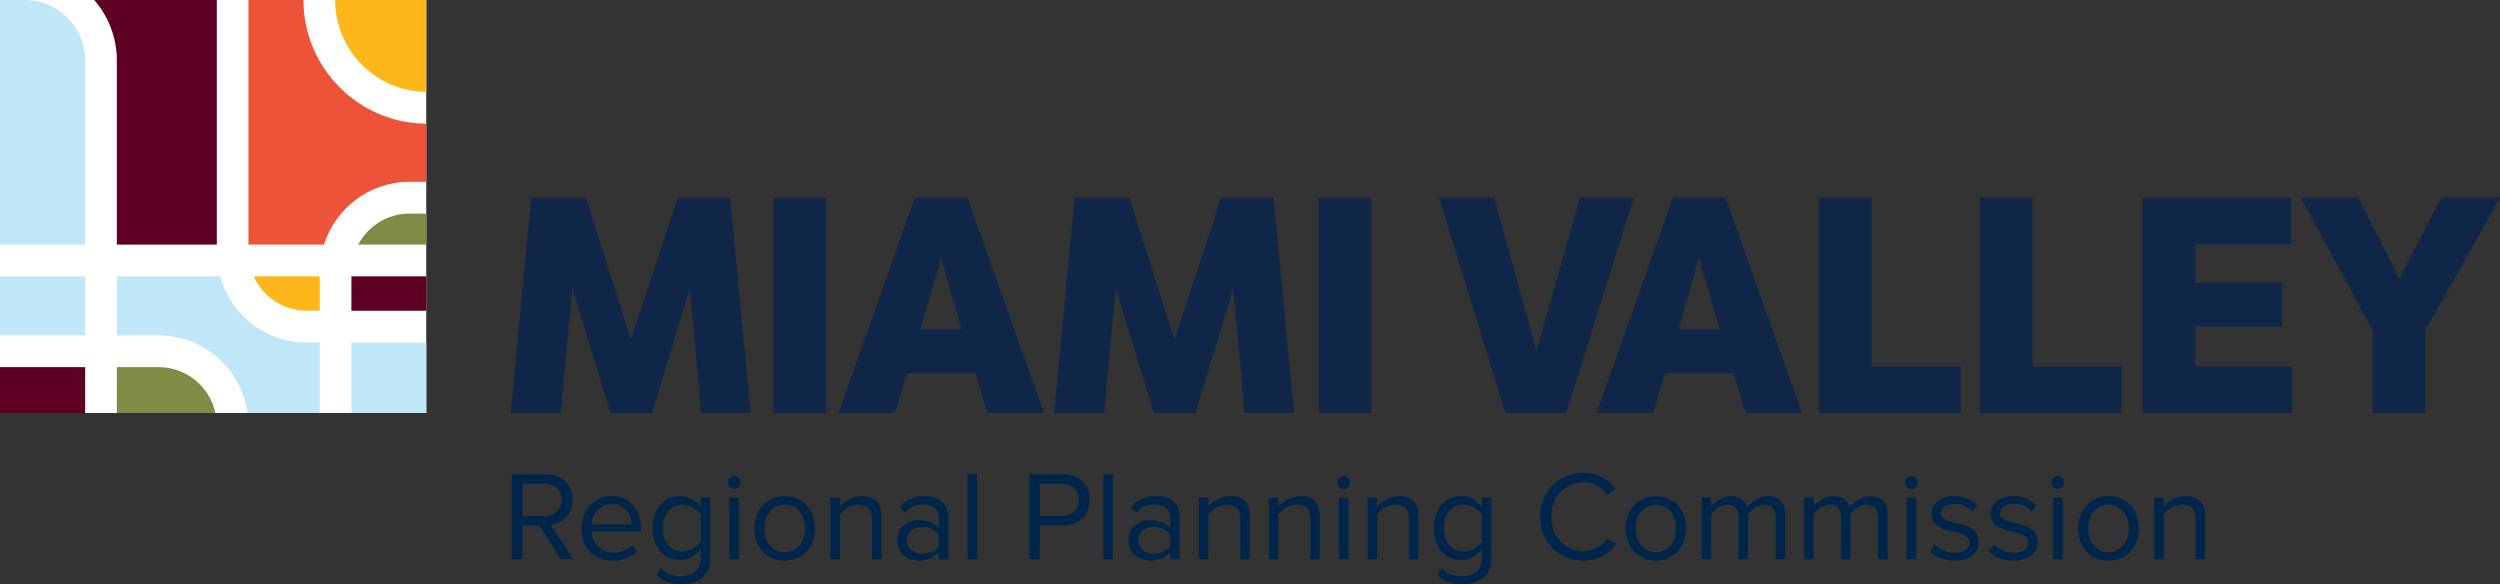
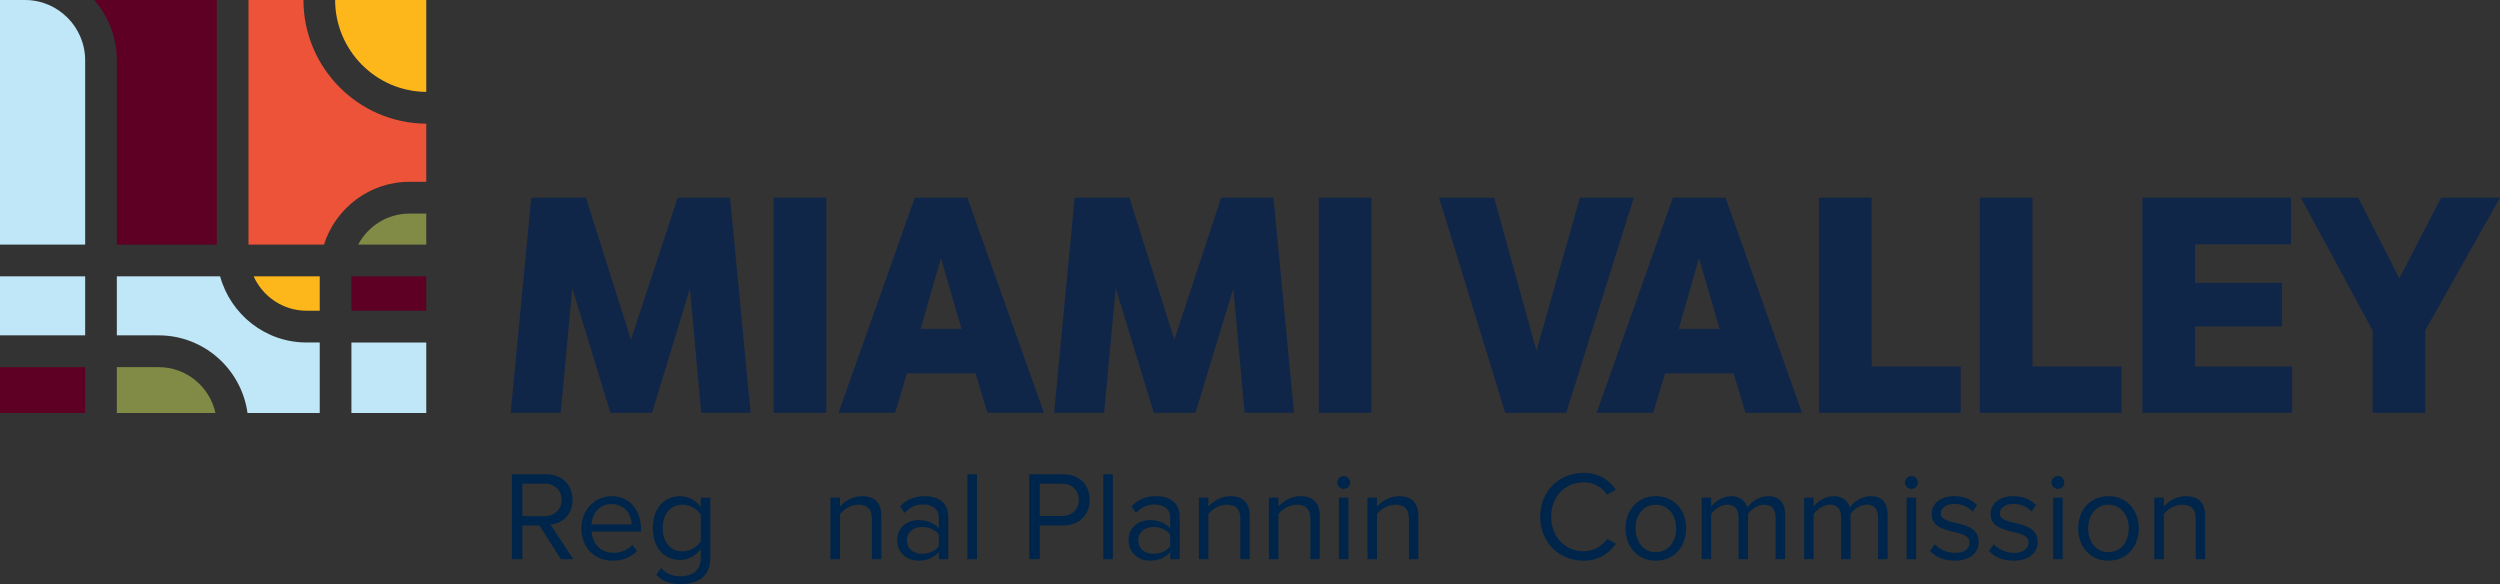
<svg xmlns="http://www.w3.org/2000/svg" version="1.1" x="0px" y="0px" width="214px" height="50px" viewBox="0 0 214 50" enable-background="new 0 0 214 50" xml:space="preserve">
  <rect x="0" y="0" width="214" height="50" fill="#333333" stroke="none" />
  <g>
    <path fill="#00254A" d="M48.009,47.865l-1.835-2.887h-1.455v2.887h-0.901V40.598h2.91   c1.325,0,2.281,0.849,2.281,2.189c0,1.308-0.901,2.027-1.89,2.114l1.955,2.964   H48.009z M48.074,42.787c0-0.828-0.597-1.384-1.455-1.384h-1.9v2.778h1.9   C47.477,44.182,48.074,43.605,48.074,42.787z" />
    <path fill="#00254A" d="M49.768,45.228c0-1.525,1.086-2.756,2.585-2.756   c1.586,0,2.52,1.242,2.52,2.822v0.207h-4.236   c0.065,0.991,0.749,1.819,1.879,1.819c0.608,0,1.205-0.24,1.629-0.675   l0.391,0.534c-0.532,0.523-1.238,0.817-2.085,0.817   C50.887,47.995,49.768,46.873,49.768,45.228z M52.342,43.147   c-1.118,0-1.672,0.948-1.716,1.743h3.443   C54.058,44.117,53.537,43.147,52.342,43.147z" />
    <path fill="#00254A" d="M56.175,49.205l0.413-0.588c0.435,0.512,0.956,0.708,1.705,0.708   c0.869,0,1.694-0.425,1.694-1.536v-0.795c-0.391,0.534-1.032,0.937-1.77,0.937   c-1.369,0-2.335-1.024-2.335-2.724c0-1.689,0.956-2.734,2.335-2.734   c0.706,0,1.347,0.349,1.77,0.926v-0.795h0.815v5.186   C60.802,49.455,59.575,50,58.293,50C57.413,50,56.805,49.825,56.175,49.205z    M59.987,46.35v-2.309c-0.293-0.447-0.923-0.839-1.564-0.839   c-1.064,0-1.694,0.839-1.694,2.004c0,1.155,0.63,1.994,1.694,1.994   C59.064,47.2,59.694,46.808,59.987,46.35z" />
-     <path fill="#00254A" d="M62.289,41.306c0-0.306,0.25-0.556,0.554-0.556   c0.304,0,0.543,0.25,0.543,0.556c0,0.305-0.239,0.544-0.543,0.544   C62.539,41.85,62.289,41.611,62.289,41.306z M62.43,47.865v-5.262h0.815v5.262   H62.43z" />
-     <path fill="#00254A" d="M64.57,45.228c0-1.525,0.999-2.756,2.596-2.756   c1.597,0,2.596,1.231,2.596,2.756c0,1.525-0.999,2.767-2.596,2.767   C65.569,47.995,64.57,46.753,64.57,45.228z M68.903,45.228   c0-1.068-0.619-2.026-1.738-2.026c-1.118,0-1.738,0.959-1.738,2.026   c0,1.079,0.619,2.037,1.738,2.037C68.284,47.265,68.903,46.306,68.903,45.228z" />
    <path fill="#00254A" d="M74.637,47.865v-3.443c0-0.937-0.478-1.22-1.184-1.22   c-0.641,0-1.238,0.392-1.553,0.817v3.846h-0.815v-5.262h0.815v0.763   c0.369-0.447,1.086-0.894,1.879-0.894c1.086,0,1.661,0.556,1.661,1.7v3.694   H74.637z" />
    <path fill="#00254A" d="M80.36,47.865v-0.6c-0.423,0.48-1.032,0.73-1.738,0.73   c-0.88,0-1.824-0.599-1.824-1.743c0-1.187,0.934-1.732,1.824-1.732   c0.717,0,1.314,0.229,1.738,0.708v-0.948c0-0.697-0.565-1.1-1.325-1.1   c-0.63,0-1.14,0.218-1.607,0.73l-0.38-0.566   c0.565-0.589,1.238-0.872,2.096-0.872c1.119,0,2.031,0.501,2.031,1.776v3.617   H80.36z M80.36,46.753v-1.002c-0.315-0.425-0.869-0.643-1.433-0.643   c-0.771,0-1.303,0.479-1.303,1.144c0,0.675,0.532,1.155,1.303,1.155   C79.491,47.407,80.045,47.189,80.36,46.753z" />
    <path fill="#00254A" d="M82.814,47.865V40.598h0.815v7.267H82.814z" />
    <path fill="#00254A" d="M88.102,47.865V40.598h2.91c1.455,0,2.27,1.002,2.27,2.189   c0,1.188-0.825,2.19-2.27,2.19h-2.009v2.887H88.102z M92.349,42.787   c0-0.817-0.587-1.384-1.444-1.384h-1.901v2.767h1.901   C91.762,44.171,92.349,43.605,92.349,42.787z" />
    <path fill="#00254A" d="M94.444,47.865V40.598h0.815v7.267H94.444z" />
    <path fill="#00254A" d="M100.167,47.865v-0.6c-0.423,0.48-1.032,0.73-1.738,0.73   c-0.879,0-1.824-0.599-1.824-1.743c0-1.187,0.934-1.732,1.824-1.732   c0.717,0,1.314,0.229,1.738,0.708v-0.948c0-0.697-0.565-1.1-1.325-1.1   c-0.63,0-1.14,0.218-1.607,0.73l-0.38-0.566   c0.565-0.589,1.238-0.872,2.096-0.872c1.119,0,2.031,0.501,2.031,1.776v3.617   H100.167z M100.167,46.753v-1.002c-0.315-0.425-0.869-0.643-1.433-0.643   c-0.771,0-1.303,0.479-1.303,1.144c0,0.675,0.532,1.155,1.303,1.155   C99.299,47.407,99.853,47.189,100.167,46.753z" />
    <path fill="#00254A" d="M106.173,47.865v-3.443c0-0.937-0.477-1.22-1.183-1.22   c-0.641,0-1.238,0.392-1.553,0.817v3.846h-0.815v-5.262h0.815v0.763   c0.369-0.447,1.086-0.894,1.879-0.894c1.086,0,1.661,0.556,1.661,1.7v3.694   H106.173z" />
    <path fill="#00254A" d="M112.167,47.865v-3.443c0-0.937-0.478-1.22-1.183-1.22   c-0.641,0-1.238,0.392-1.553,0.817v3.846h-0.814v-5.262h0.814v0.763   c0.369-0.447,1.086-0.894,1.879-0.894c1.086,0,1.661,0.556,1.661,1.7v3.694   H112.167z" />
    <path fill="#00254A" d="M114.469,41.306c0-0.306,0.25-0.556,0.554-0.556   c0.305,0,0.543,0.25,0.543,0.556c0,0.305-0.239,0.544-0.543,0.544   C114.719,41.85,114.469,41.611,114.469,41.306z M114.611,47.865v-5.262h0.814v5.262   H114.611z" />
    <path fill="#00254A" d="M120.605,47.865v-3.443c0-0.937-0.478-1.22-1.183-1.22   c-0.641,0-1.238,0.392-1.553,0.817v3.846h-0.814v-5.262h0.814v0.763   c0.369-0.447,1.086-0.894,1.879-0.894c1.086,0,1.661,0.556,1.661,1.7v3.694   H120.605z" />
-     <path fill="#00254A" d="M123.038,49.205l0.412-0.588c0.435,0.512,0.956,0.708,1.706,0.708   c0.869,0,1.694-0.425,1.694-1.536v-0.795c-0.391,0.534-1.032,0.937-1.77,0.937   c-1.368,0-2.335-1.024-2.335-2.724c0-1.689,0.956-2.734,2.335-2.734   c0.706,0,1.347,0.349,1.77,0.926v-0.795h0.814v5.186   c0,1.667-1.227,2.212-2.508,2.212C124.276,50,123.668,49.825,123.038,49.205z    M126.85,46.35v-2.309c-0.293-0.447-0.923-0.839-1.564-0.839   c-1.064,0-1.694,0.839-1.694,2.004c0,1.155,0.63,1.994,1.694,1.994   C125.926,47.2,126.557,46.808,126.85,46.35z" />
    <path fill="#00254A" d="M131.845,44.236c0-2.233,1.64-3.759,3.725-3.759   c1.281,0,2.172,0.61,2.748,1.438l-0.749,0.425   c-0.413-0.621-1.173-1.057-1.998-1.057c-1.586,0-2.791,1.209-2.791,2.952   c0,1.721,1.205,2.953,2.791,2.953c0.825,0,1.585-0.447,1.998-1.057l0.76,0.414   c-0.609,0.839-1.477,1.449-2.758,1.449   C133.485,47.995,131.845,46.47,131.845,44.236z" />
    <path fill="#00254A" d="M139.143,45.228c0-1.525,0.999-2.756,2.595-2.756   c1.596,0,2.596,1.231,2.596,2.756c0,1.525-1,2.767-2.596,2.767   C140.142,47.995,139.143,46.753,139.143,45.228z M143.476,45.228   c0-1.068-0.619-2.026-1.738-2.026c-1.119,0-1.738,0.959-1.738,2.026   c0,1.079,0.619,2.037,1.738,2.037C142.857,47.265,143.476,46.306,143.476,45.228z" />
    <path fill="#00254A" d="M151.99,47.865v-3.574c0-0.665-0.282-1.089-0.966-1.089   c-0.543,0-1.119,0.381-1.39,0.806v3.857h-0.814v-3.574   c0-0.665-0.272-1.089-0.967-1.089c-0.532,0-1.096,0.392-1.379,0.817v3.846h-0.814   v-5.262h0.814v0.763c0.228-0.338,0.923-0.894,1.705-0.894   c0.793,0,1.249,0.436,1.401,0.98c0.294-0.479,0.999-0.98,1.759-0.98   c0.956,0,1.466,0.534,1.466,1.591v3.802H151.99z" />
    <path fill="#00254A" d="M160.764,47.865v-3.574c0-0.665-0.282-1.089-0.966-1.089   c-0.543,0-1.119,0.381-1.39,0.806v3.857h-0.814v-3.574   c0-0.665-0.272-1.089-0.967-1.089c-0.532,0-1.096,0.392-1.379,0.817v3.846h-0.814   v-5.262h0.814v0.763c0.228-0.338,0.923-0.894,1.705-0.894   c0.793,0,1.249,0.436,1.401,0.98c0.294-0.479,0.999-0.98,1.759-0.98   c0.956,0,1.466,0.534,1.466,1.591v3.802H160.764z" />
    <path fill="#00254A" d="M163.066,41.306c0-0.306,0.25-0.556,0.554-0.556   c0.305,0,0.543,0.25,0.543,0.556c0,0.305-0.239,0.544-0.543,0.544   C163.316,41.85,163.066,41.611,163.066,41.306z M163.208,47.865v-5.262h0.814v5.262   H163.208z" />
    <path fill="#00254A" d="M165.206,47.167l0.413-0.589c0.348,0.403,1.01,0.752,1.727,0.752   c0.803,0,1.249-0.381,1.249-0.904c0-1.274-3.247-0.49-3.247-2.44   c0-0.828,0.695-1.515,1.944-1.515c0.901,0,1.532,0.338,1.944,0.763l-0.38,0.566   c-0.315-0.381-0.879-0.665-1.564-0.665c-0.717,0-1.162,0.36-1.162,0.828   c0,1.144,3.247,0.392,3.247,2.44c0,0.882-0.706,1.59-2.053,1.59   C166.455,47.995,165.738,47.723,165.206,47.167z" />
    <path fill="#00254A" d="M170.256,47.167l0.413-0.589c0.348,0.403,1.01,0.752,1.727,0.752   c0.803,0,1.249-0.381,1.249-0.904c0-1.274-3.247-0.49-3.247-2.44   c0-0.828,0.695-1.515,1.944-1.515c0.901,0,1.532,0.338,1.944,0.763l-0.38,0.566   c-0.315-0.381-0.879-0.665-1.564-0.665c-0.717,0-1.162,0.36-1.162,0.828   c0,1.144,3.247,0.392,3.247,2.44c0,0.882-0.706,1.59-2.052,1.59   C171.504,47.995,170.788,47.723,170.256,47.167z" />
    <path fill="#00254A" d="M175.609,41.306c0-0.306,0.25-0.556,0.554-0.556   c0.305,0,0.543,0.25,0.543,0.556c0,0.305-0.239,0.544-0.543,0.544   C175.859,41.85,175.609,41.611,175.609,41.306z M175.751,47.865v-5.262h0.814v5.262   H175.751z" />
    <path fill="#00254A" d="M177.89,45.228c0-1.525,0.999-2.756,2.595-2.756   s2.596,1.231,2.596,2.756c0,1.525-1,2.767-2.596,2.767   S177.89,46.753,177.89,45.228z M182.223,45.228c0-1.068-0.619-2.026-1.738-2.026   s-1.738,0.959-1.738,2.026c0,1.079,0.619,2.037,1.738,2.037   S182.223,46.306,182.223,45.228z" />
    <path fill="#00254A" d="M187.957,47.865v-3.443c0-0.937-0.477-1.22-1.183-1.22   c-0.641,0-1.238,0.392-1.553,0.817v3.846h-0.814v-5.262h0.814v0.763   c0.369-0.447,1.086-0.894,1.879-0.894c1.086,0,1.661,0.556,1.661,1.7v3.694   H187.957z" />
  </g>
  <path fill="#102649" d="M60.024,35.335l-0.969-10.635l-3.236,10.635h-3.568  L48.989,24.674l-0.994,10.661h-4.281l1.758-18.408h4.689l3.848,12.144l4.001-12.144  h4.485l1.759,18.408H60.024z M66.22,16.927h4.511v18.408h-4.511V16.927z   M82.811,16.927l6.55,18.408h-4.842l-1.019-3.375h-5.861l-1.019,3.375h-4.842  l6.524-18.408H82.811z M82.301,28.151l-1.758-6.059l-1.733,6.059H82.301z   M106.54,35.335l-0.969-10.635l-3.236,10.635h-3.568L95.506,24.674l-0.994,10.661  h-4.281l1.758-18.408h4.689l3.848,12.144l4.001-12.144h4.485l1.759,18.408H106.54z   M112.889,16.927h4.511v18.408h-4.511V16.927z M123.186,16.927h4.715l3.619,13.09  l3.721-13.09h4.613l-5.785,18.408h-5.224L123.186,16.927z M147.704,16.927  l6.55,18.408h-4.842l-1.019-3.375h-5.862l-1.019,3.375h-4.843l6.524-18.408H147.704  z M147.194,28.151l-1.758-6.059l-1.733,6.059H147.194z M160.22,16.927v14.445h7.62  v3.963h-12.131V16.927H160.22z M173.984,16.927v14.445h7.62v3.963h-12.131V16.927  H173.984z M183.39,16.927h12.717v3.989h-8.206v3.298h7.442v3.733h-7.442v3.426  h8.308v3.963h-12.819V16.927z M203.092,28.279l-6.142-11.352h4.919l3.517,6.903  l3.568-6.903H214l-6.397,11.352v7.056h-4.511V28.279z" />
  <g>
-     <rect x="0" y="0" fill="#FFFFFF" width="36.488" height="35.351" />
    <path fill="#FDB71A" d="M28.685,0h7.803v7.867C32.186,7.834,28.695,4.321,28.685,0z    M26.243,26.598h1.126V23.655H21.712C22.493,25.388,24.228,26.598,26.243,26.598z" />
    <path fill="#ED5338" d="M27.732,20.936h-6.462V0h4.705   c0.01,5.82,4.717,10.553,10.513,10.587v4.975h-1.434   C31.628,15.562,28.721,17.823,27.732,20.936z" />
    <path fill="#818B46" d="M35.054,18.282h1.434v2.654h-5.826   C31.498,19.359,33.152,18.282,35.054,18.282z M13.585,31.427h-3.584v3.924h8.44   C17.954,33.11,15.963,31.427,13.585,31.427z" />
    <path fill="#BFE7F7" d="M27.369,29.318v6.033h-6.182   c-0.52-3.747-3.726-6.644-7.602-6.644h-3.584V23.655h8.841   c0.897,3.259,3.871,5.662,7.401,5.662H27.369z M0,7.827v13.109h7.29V5.167   C7.29,2.318,4.979,0,2.139,0H1.263H0V7.827z M36.488,29.318h-6.407v6.033h6.407   V29.318z M0,28.707h7.29V23.655H0V28.707z" />
    <path fill="#5D0024" d="M36.488,26.598h-6.407V23.655h6.407V26.598z M18.559,20.936V0   H8.065c1.202,1.386,1.936,3.19,1.936,5.167v15.769H18.559z M0,31.427v3.924h7.29   v-3.924H0z" />
  </g>
</svg>